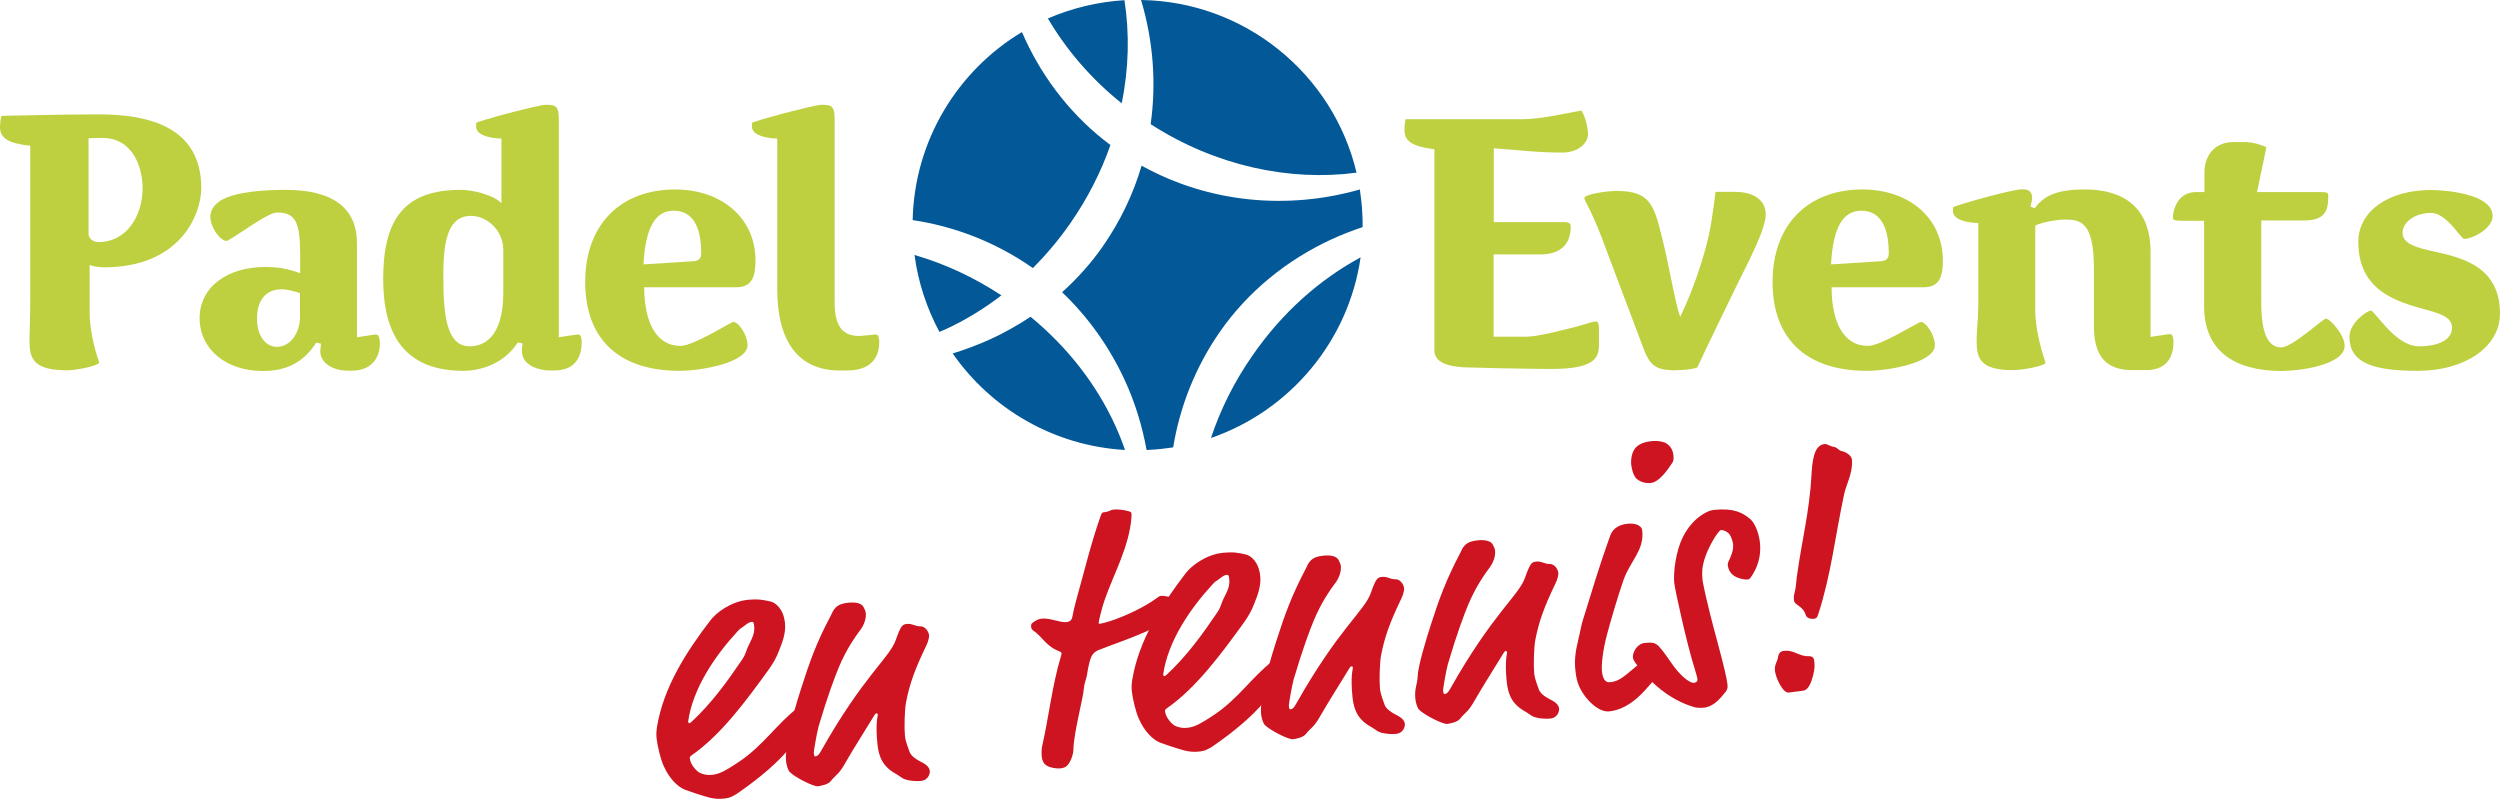
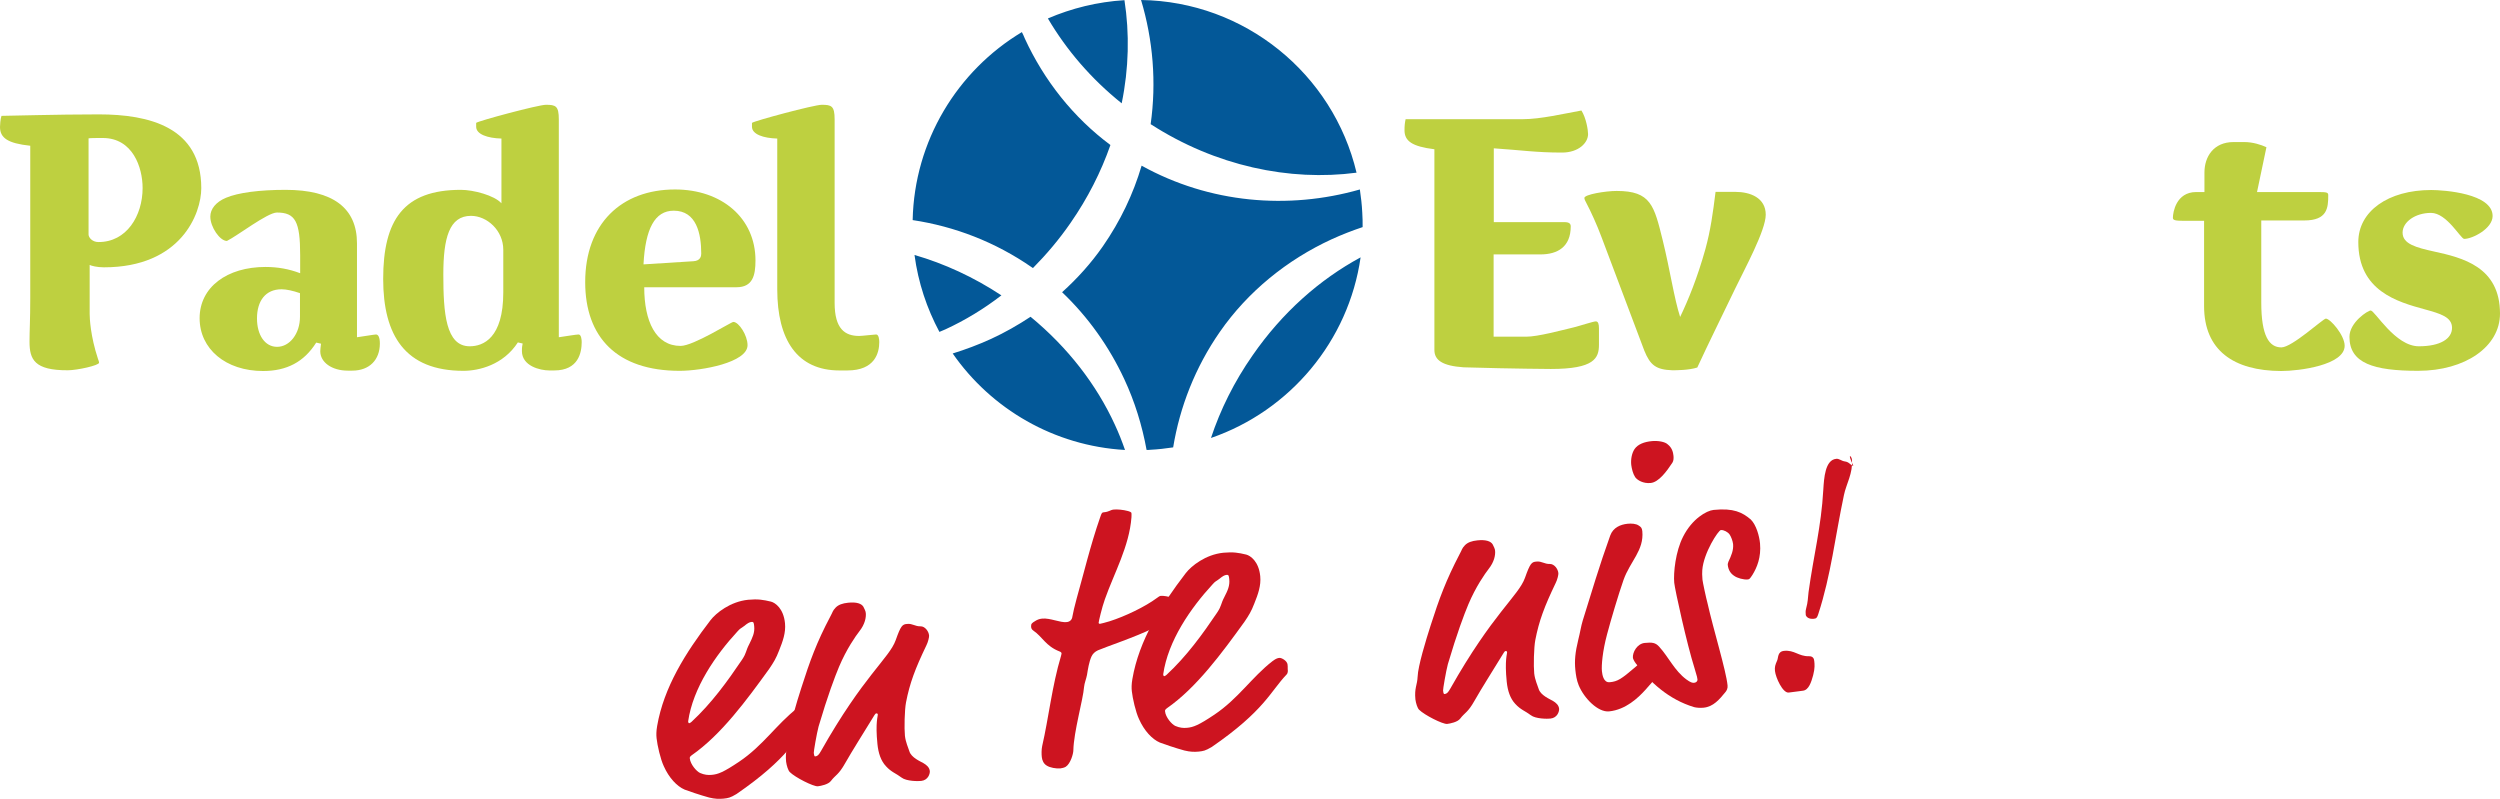
<svg xmlns="http://www.w3.org/2000/svg" version="1.1" id="Laag_1" x="0px" y="0px" viewBox="0 0 1355.1 433" style="enable-background:new 0 0 1355.1 433;" xml:space="preserve">
  <style type="text/css">
	.st0{fill:#035898;}
	.st1{fill:#CD1420;}
	.st2{fill:#BED040;}
</style>
  <path class="st0" d="M678.9,192.7c-9.9,14.2-17.4,29.3-22.5,44.7c42.9-14.8,74.6-52.6,81.1-97.9C715.3,151.5,695,169.4,678.9,192.7  L678.9,192.7z M537.2,183.7c-6.8,3.1-13.7,5.7-20.8,7.9c20.9,30.1,55,50.1,93.4,52.3c-1.6-4.6-3.4-9.2-5.5-13.7  c-9.9-21.6-25.4-41.8-45.7-58.5C551.8,176.2,544.6,180.3,537.2,183.7 M542.8,160.1c-15-9.9-30.9-17.2-47.1-21.9  c2,15,6.7,29,13.5,41.7c1.1-0.5,2.2-0.9,3.3-1.4C523.1,173.6,533.2,167.5,542.8,160.1 M555.5,20.9c-0.5-1.2-1-2.4-1.6-3.5  c-35,21-58.3,59-59.2,101.9c22.6,3.4,44.7,11.8,64.6,25.6c0.2,0.1,0.4,0.3,0.6,0.4c7.3-7.4,14.2-15.5,20.4-24.5l0,0  c9.3-13.4,16.5-27.6,21.6-42.2C581.7,63.6,565.9,43.5,555.5,20.9 M608,56c3.9-18.9,4.3-37.9,1.5-55.9C594.8,1,580.8,4.5,568,10  C578,27,591.4,42.7,608,56 M735.3,93.6C722.6,40,674.7,0.8,618.5,0c6.5,21.7,8.4,44.7,5.2,67.3C658.9,90,699,98.4,735.3,93.6   M721.8,129.7c5.5-2.5,11.1-4.7,16.8-6.6c0-2.6,0-5.3-0.2-7.9c-0.2-4.2-0.7-8.4-1.3-12.5c-38.8,11.1-81.5,7.5-118.3-12.9  c-4.5,15.3-11.5,30-21,43.7c-6.4,9.2-13.8,17.4-22.1,24.9c14.1,13.4,25.5,29.5,33.7,47.1c5.7,12.2,9.7,25.2,12.1,38.4  c0.7,0,1.3,0,2-0.1c4.2-0.2,8.3-0.7,12.4-1.3c3.6-21.9,11.9-43.3,25.3-62.6C676.4,158,697.7,140.8,721.8,129.7" />
  <g>
    <path class="st1" d="M392.1,432.9c-2.4,0.2-4.4,0.2-7.7-0.6c-4.5-1.2-11.8-3.7-13.3-4.3c-4.2-1.8-8.5-6.4-11.3-12.7   c-1.8-3.8-3.5-11.3-3.9-15.1c-0.2-1.8-0.2-3.8,0.3-6.7c3.6-20.9,15.4-39.7,28.9-57.3c3-3.9,10.7-10.1,20.4-11.1   c5.4-0.5,8.2,0,12.4,1c2.3,0.6,6.8,3.7,7.6,11.7c0.5,5.2-1.2,9.8-3.2,14.8c-1.6,4.2-3,6.5-5.4,10c-12.2,16.9-26,35.7-42,46.8   c-0.9,0.7-1.1,1.1-1,1.7c0.3,3.2,3.7,7.1,5.6,7.9c2.3,1,4.3,1.2,6.3,1c3.4-0.3,6.3-1.4,14.8-7.1c13-8.7,20.3-20.3,31.5-29   c2.1-1.6,3-1.7,3.8-1.8c1.2-0.1,4.2,1.6,4.4,3.6c0.2,1.8,0,2,0.1,2.6c0.1,0.8,0.2,2-0.7,2.9c-8.7,9.1-11.9,19.5-40.5,39.2   C395.7,432.5,394.7,432.6,392.1,432.9z M408.8,339.4c-0.2-1.6-0.2-2.4-1.4-2.3c-1.2,0.1-2.3,0.8-4,2.2c-2.1,1.6-1.9,1-3.7,3   c-11.8,12.8-24.1,30.5-26.7,48.7c0.1,0.8,0.3,1,0.5,1c0.4,0,0.8-0.3,1.3-0.7c10.9-10.1,19.5-22,27.4-33.7c2.6-3.9,1.8-4.4,4-8.6   C407.8,345.7,409.2,343,408.8,339.4z" />
    <path class="st1" d="M450.1,334.1c1.4-2.5,1.1-2.9,2.8-4.7c1.5-1.6,3.8-2.4,6.8-2.7c4.6-0.5,7.3,0.5,8.3,2.2c0.5,1,1.3,2.5,1.3,3.5   c0.2,2.2-0.4,5.9-3.5,9.8c-2,2.6-6.9,9.5-11,19.2c-2.3,5.5-6.1,15.5-11.1,32.4c-1,3.7-2.7,13.7-2.6,14.3c0.1,0.8,0.2,2,0.8,1.9   c1.2-0.1,1.9-0.8,3.1-2.9c23.1-40.9,37-50.3,40.5-60.1c2.8-7.9,3.6-8.6,6.2-8.8c3-0.3,4.2,1.4,7.4,1.3c2.2,0,4.3,2.6,4.5,5   c0.1,0.8-0.6,3.7-1.5,5.4c-6,12.5-9,20.4-11,30.8c-0.8,4.1-1,14.2-0.6,18.1c0.4,3.6,1.8,6.4,2.4,8.4c1,3.5,6.2,5.6,7.7,6.5   c1.7,1,3.2,2.3,3.4,4.3c0.1,1.4-0.9,4.9-4.7,5.3c-1.6,0.2-8,0.2-10.6-1.8c-3-2.3-5.5-2.9-8.5-6.2c-2.7-2.9-4.1-7-4.6-12   c-1.2-11.7,0.3-15.3,0.2-15.9c0-0.4-0.3-0.8-0.7-0.7c-0.4,0-0.6,0.1-1.1,0.9c-7.1,11.6-11.8,18.9-15.9,26.1   c-3.6,6.4-5.2,6.3-7.7,9.6c-1.4,1.9-5.4,2.7-7.1,2.9c-2.4,0.2-12.3-4.8-15.2-7.7c-0.9-0.9-1.7-3.4-2-5.6c-0.6-6.2,1-7.7,1.2-12.2   c0.2-5.9,4.5-19.9,7.1-28C439,358.3,442.6,348.3,450.1,334.1z" />
    <path class="st1" d="M598.9,324.8c-1.6,4.4-3.4,12.2-3.4,12.8c0,0.4,0.5,0.6,0.9,0.5c0.6-0.1,2.9-0.7,4.9-1.3   c8.6-2.7,19.5-8,25.7-12.6c0.9-0.7,1.7-1.2,2.1-1.2c3.4-0.3,10,1.8,10.3,4.2c0.3,2.6-1.6,6-5.8,8.2c-5.2,2.7-5.1,3.3-8.5,5.1   c-9.4,4.7-25.9,10.2-30,12c-1.7,0.8-2.8,1.9-3.5,3.4c-1.3,2.9-1.9,6.8-2.4,9.9c-0.4,2.2-1.4,4.4-1.6,6.6   c-0.5,6.7-5.6,24.3-5.8,34.3c0,1.8-1.5,7.2-4.1,8.9c-0.8,0.5-2.1,0.8-2.9,0.9c-2.4,0.2-5.7-0.4-7.4-1.5c-1.7-1-2.5-2.8-2.7-4.6   c-0.2-1.6-0.2-4.2,0.2-6c3.5-15.2,5.4-32.9,10.2-48.8c0.1-0.6,0.3-1,0.3-1.4c0-0.4-0.3-0.8-1.1-1.1c-7.5-2.9-9.2-7.9-14.2-11.3   c-1.1-0.7-1.2-1.7-1.2-2.3c-0.1-1.4,0.6-1.9,2.1-2.8c1.1-0.7,2.1-1.2,3.9-1.4c4.4-0.4,9.7,2.3,13.3,1.9c1.8-0.2,2.9-1.3,3.1-3.1   c0.4-2.2,1.1-5.3,2.3-9.7c3.6-12.6,7.4-28.7,12.7-43.9c0.9-2.7,1.1-2.7,1.9-2.8c3.2-0.3,3.5-1.3,5.5-1.5c1.8-0.2,5.2,0.1,7.7,0.8   c1,0.3,1.9,0.6,1.9,1.2c0,0.4,0.1,1,0,2.2C612.1,296.2,603.9,310.6,598.9,324.8z" />
    <path class="st1" d="M649.7,407.4c-2.4,0.2-4.4,0.2-7.7-0.6c-4.5-1.2-11.8-3.7-13.3-4.3c-4.2-1.8-8.5-6.4-11.3-12.7   c-1.8-3.8-3.5-11.3-3.9-15.1c-0.2-1.8-0.2-3.8,0.3-6.7c3.6-20.9,15.4-39.7,28.9-57.3c3-3.9,10.7-10.1,20.4-11.1   c5.4-0.5,8.2,0,12.4,1c2.3,0.6,6.8,3.7,7.6,11.7c0.5,5.2-1.2,9.8-3.2,14.8c-1.6,4.2-3,6.5-5.4,10c-12.2,16.9-26,35.7-42,46.8   c-0.9,0.7-1.1,1.1-1,1.7c0.3,3.2,3.7,7.1,5.6,7.9c2.3,1,4.3,1.2,6.3,1c3.4-0.3,6.3-1.4,14.8-7.1c13-8.7,20.3-20.3,31.5-29   c2.1-1.6,3-1.7,3.8-1.8c1.2-0.1,4.2,1.6,4.4,3.6c0.2,1.8,0,2,0.1,2.6c0.1,0.8,0.2,2-0.7,2.9c-8.7,9.1-11.9,19.5-40.5,39.2   C653.2,407,652.3,407.1,649.7,407.4z M666.3,313.9c-0.2-1.6-0.2-2.4-1.4-2.3c-1.2,0.1-2.3,0.8-4,2.2c-2.1,1.6-1.9,1-3.7,3   c-11.8,12.8-24.1,30.5-26.7,48.7c0.1,0.8,0.3,1,0.5,1c0.4,0,0.8-0.3,1.3-0.7c10.9-10.1,19.5-22,27.4-33.7c2.6-3.9,1.8-4.4,4-8.6   C665.4,320.2,666.7,317.5,666.3,313.9z" />
-     <path class="st1" d="M707.6,308.6c1.4-2.5,1.1-2.9,2.8-4.7c1.5-1.6,3.8-2.4,6.8-2.7c4.6-0.5,7.3,0.5,8.3,2.2c0.5,1,1.3,2.5,1.3,3.5   c0.2,2.2-0.4,5.9-3.5,9.8c-2,2.6-6.9,9.5-11,19.2c-2.3,5.5-6.1,15.5-11.1,32.4c-1,3.7-2.7,13.7-2.6,14.3c0.1,0.8,0.2,2,0.8,1.9   c1.2-0.1,1.9-0.8,3.1-2.9c23.1-40.9,37-50.3,40.5-60.1c2.8-7.9,3.6-8.6,6.2-8.8c3-0.3,4.2,1.4,7.4,1.3c2.2,0,4.3,2.6,4.5,5   c0.1,0.8-0.6,3.7-1.5,5.4c-6,12.5-9,20.4-11,30.8c-0.8,4.1-1,14.2-0.6,18.1c0.4,3.6,1.8,6.4,2.4,8.4c1,3.5,6.2,5.6,7.7,6.5   c1.7,1,3.2,2.3,3.4,4.3c0.1,1.4-0.9,4.9-4.7,5.3c-1.6,0.2-8,0.2-10.6-1.8c-3-2.3-5.5-2.9-8.5-6.2c-2.7-2.9-4.1-7-4.6-12   c-1.2-11.7,0.3-15.3,0.2-15.9c0-0.4-0.3-0.8-0.7-0.7c-0.4,0-0.6,0.1-1.1,0.9c-7.1,11.6-11.8,18.9-15.9,26.1   c-3.6,6.4-5.2,6.3-7.7,9.6c-1.4,1.9-5.4,2.7-7.1,2.9c-2.4,0.2-12.3-4.8-15.2-7.7c-0.9-0.9-1.7-3.4-2-5.6c-0.6-6.2,1-7.7,1.2-12.2   c0.2-5.9,4.5-19.9,7.1-28C696.5,332.8,700.2,322.8,707.6,308.6z" />
    <path class="st1" d="M791.2,300.3c1.4-2.5,1.1-2.9,2.8-4.7c1.5-1.6,3.8-2.4,6.8-2.7c4.6-0.5,7.3,0.5,8.3,2.2c0.5,1,1.3,2.5,1.3,3.5   c0.2,2.2-0.4,5.9-3.5,9.8c-2,2.6-6.9,9.5-11,19.2c-2.3,5.5-6.1,15.5-11.1,32.4c-1,3.7-2.7,13.7-2.6,14.3c0.1,0.8,0.2,2,0.8,1.9   c1.2-0.1,1.9-0.8,3.1-2.9c23.1-40.9,37-50.3,40.5-60.1c2.8-7.9,3.6-8.6,6.2-8.8c3-0.3,4.2,1.4,7.4,1.3c2.2,0,4.3,2.6,4.5,5   c0.1,0.8-0.6,3.7-1.5,5.4c-6,12.5-9,20.4-11,30.8c-0.8,4.1-1,14.2-0.6,18.1c0.4,3.6,1.8,6.4,2.4,8.4c1,3.5,6.2,5.6,7.7,6.5   c1.7,1,3.2,2.3,3.4,4.3c0.1,1.4-0.9,4.9-4.7,5.3c-1.6,0.2-8,0.2-10.6-1.8c-3-2.3-5.5-2.9-8.5-6.2c-2.7-2.9-4.1-7-4.6-12   c-1.2-11.7,0.3-15.3,0.2-15.9c0-0.4-0.3-0.8-0.7-0.7c-0.4,0-0.6,0.1-1.1,0.9c-7.1,11.6-11.8,18.9-15.9,26.1   c-3.6,6.4-5.2,6.3-7.7,9.6c-1.4,1.9-5.4,2.7-7.1,2.9c-2.4,0.2-12.3-4.8-15.2-7.7c-0.9-0.9-1.7-3.4-2-5.6c-0.6-6.2,1-7.7,1.2-12.2   c0.2-5.9,4.5-19.9,7.1-28C780.1,324.5,783.8,314.5,791.2,300.3z" />
    <path class="st1" d="M891.8,374c-3.8,4.2-10.6,10.7-19.6,11.6c-6,0.6-13.6-7.1-16.5-14.2c-1.1-2.7-1.5-5.5-1.8-8.3   c-0.5-5-0.1-9.4,1.6-16.4c1-3.9,1.5-7.4,2.4-10.3c4.7-15.1,9.1-30,14.9-46.1c1.6-4.4,5.6-6,9.4-6.4c2-0.2,4.6-0.1,6.1,1   c1.1,0.7,1.7,1.2,1.9,3c1,10.5-6.6,16.3-10.2,26.5c-2.7,7.7-6.9,21.8-8.9,29.4c-2.5,9.3-3.1,17-2.8,20c0.2,1.8,0.8,6.3,4.2,6   c4.4-0.4,6.4-1.8,13.9-8.2c4.4-3.9,5.7-5,8.9-5.3c1.6-0.2,3.8,0,5.1,0.9c1.3,0.9,1.4,1.9,1.5,2.7c0.2,2.2-0.9,3.5-2.7,5.7   L891.8,374z M907.1,247.1c0.1,1.2,0.1,2.6-0.6,3.7c-3.1,4.7-7.4,10.6-11.8,11c-4,0.4-7.2-1.5-8.4-3.2c-1.2-1.9-1.8-4.4-2.1-6.6   c-0.3-2.8,0.2-6.2,1.8-8.6c1.8-2.6,5.2-3.9,9.4-4.3c3.2-0.3,7.1,0.3,8.6,1.8C906.3,242.7,906.9,245.1,907.1,247.1z" />
    <path class="st1" d="M954,294.5c0.7,7.6-1.7,13.2-4.1,17.1c-1.4,2.1-1.6,2.4-2.6,2.5c-2.2,0.2-5.7-0.8-7.2-1.9   c-1.9-1.2-3.3-3.1-3.6-6.1c0-0.4,0.1-1,0.4-1.7c1.5-3.2,2.8-6.1,2.5-9.5c-0.2-1.6-1-3.9-1.9-5.2c-0.9-1.3-3.1-2.5-4.7-2.4   c-1.4,0.1-9.4,12.4-10.1,21.7c-0.1,1.4-0.1,2.8,0.1,5.2c0.1,1.2,2,10.1,2.7,12.6c3.3,14.7,10.1,36.6,10.9,44.7   c0.2,1.6-0.5,2.9-1.2,3.7c-3.2,3.9-6.5,7.9-11.8,8.4c-1.8,0.2-4,0-5.1-0.3c-13.7-4.1-24-13.5-31.7-23.8c-0.7-0.9-1.4-2.3-1.5-2.9   c-0.3-3,2.3-7.7,6.4-8.1c4-0.4,5.8-0.2,7.8,2c5.2,5.7,8.3,13,14.8,17.8c2.2,1.6,3.2,1.9,4.2,1.8c1.2-0.1,1.9-1,1.8-1.8   c-0.1-0.8-0.1-1.2-1.6-6.1c-4.1-12.9-10.6-42.4-11-46.3c-0.5-5.4,0.7-17,4.8-25c4.9-9.7,12.7-14.1,16.5-14.5   c10.9-1.1,15.6,1.3,20.2,5.2C952,284.6,953.6,290.5,954,294.5z" />
-     <path class="st1" d="M983.4,358.3c0.2,1.8,0.4,3.8-0.6,7.7c-1,3.7-2.4,8.1-5.6,8.4c-1.4,0.1-3,0.5-7.7,1c-3.2,0.3-7-8.1-7.4-11.7   c-0.2-2.2,0.1-3.2,1.2-5.7c0.7-1.5,0.1-4.8,3.7-5.2c5.6-0.6,7.9,3,13.4,2.9C982.6,355.6,983.3,356.9,983.4,358.3z M1003.8,249   c0.7,7.4-3.1,13.4-4.3,19.3c-4.8,22.6-7,43.3-13.9,64.5c-0.6,1.9-1,2.5-2.4,2.6c-2.8,0.3-4.1-1-4.4-2c-1.5-5.1-6.1-5.2-6.4-8   c-0.1-1.4-0.2-2,0.2-3.6c1-3.7,0.9-5.3,1.3-8.8c2.7-19.8,6.9-35.5,8-55.5c0.4-6.5,1-16.2,7-16.8c1.6-0.2,2.7,1.1,4.6,1.4   c2.6,0.3,3,2.1,4.7,2.4C1001,245,1003.6,247.2,1003.8,249z" />
+     <path class="st1" d="M983.4,358.3c0.2,1.8,0.4,3.8-0.6,7.7c-1,3.7-2.4,8.1-5.6,8.4c-1.4,0.1-3,0.5-7.7,1c-3.2,0.3-7-8.1-7.4-11.7   c-0.2-2.2,0.1-3.2,1.2-5.7c0.7-1.5,0.1-4.8,3.7-5.2c5.6-0.6,7.9,3,13.4,2.9C982.6,355.6,983.3,356.9,983.4,358.3z M1003.8,249   c0.7,7.4-3.1,13.4-4.3,19.3c-4.8,22.6-7,43.3-13.9,64.5c-0.6,1.9-1,2.5-2.4,2.6c-2.8,0.3-4.1-1-4.4-2c-0.1-1.4-0.2-2,0.2-3.6c1-3.7,0.9-5.3,1.3-8.8c2.7-19.8,6.9-35.5,8-55.5c0.4-6.5,1-16.2,7-16.8c1.6-0.2,2.7,1.1,4.6,1.4   c2.6,0.3,3,2.1,4.7,2.4C1001,245,1003.6,247.2,1003.8,249z" />
  </g>
  <g>
    <path class="st2" d="M16,185.2c0-5.8,0.4-11.8,0.4-23.9V79C4.1,77.7,0,74.7,0,68.8c0-0.9,0.2-4.3,0.8-6c4.7,0,29.3-0.8,52.8-0.8   c27.1,0,55.5,6.8,55.5,40c0,13.7-10.9,42.9-52.8,42.9c-3.6,0-6.8-0.8-7.7-1.3v26.5c0,2.3,0.4,12,4.5,24.4c0.2,0.6,0.6,1.5,0.6,2.1   c0,1.5-12,4.1-16.9,4.1C18.6,200.8,16,194.8,16,185.2z M77.3,101.9c0-11.1-5.3-27.1-21.6-27.1c-2.4,0-7.1,0-7.7,0.2v52.1   c0,1.7,2.1,4.1,5.3,4.1C68.6,131.3,77.3,117,77.3,101.9z" />
    <path class="st2" d="M205.9,186.2c0,8.8-5.6,14.7-15,14.7h-2.4c-8.6,0-14.9-4.5-14.9-10.5c0-0.9,0.2-2.6,0.4-4.1l-2.6-0.6   c-6.6,10.5-16,15.4-28.8,15.4c-20.3,0-34.4-12-34.4-28.6c0-16.9,14.9-27.8,35.7-27.8c6.6,0,12.8,1.1,18.8,3.4v-9.8   c0-18.2-2.6-23.1-12.6-23.1c-5.1,0-21.4,12.6-27.1,15.4c-3.8,0-9-7.5-9-13.2c0-4.1,3-7.9,8.5-10.2c6.6-2.8,18.2-4.3,32.3-4.3   c25.6,0,38.7,9.8,38.7,29v50.9c3-0.4,9.4-1.5,10.3-1.5C205.1,181.3,205.9,183,205.9,186.2z M162.6,171.7v-12.8   c-3.8-1.3-7.3-2.1-10-2.1c-8.6,0-13.3,6.2-13.3,15.8c0,9,4.3,15.4,10.9,15.4C157,188,162.6,180.9,162.6,171.7z" />
    <path class="st2" d="M207.7,151.2c0-32,11.1-48.3,42.1-48.3c6.8,0,18.2,3,22,7.3V75.1c-7.5-0.2-13.7-2.3-13.7-6.4v-2.1   c1.3-1.1,33.7-9.8,37.8-9.8c5.3,0,7,0.6,7,7.9v118.1c3-0.4,9.4-1.5,10.7-1.5c1.5,0,1.7,3,1.7,4.1c0,5.6-1.7,15.4-14.9,15.4h-2.6   c-5.1,0-14.9-2.4-14.9-10.5c0-2.6,0.2-2.8,0.4-4.1l-2.6-0.6c-7.9,12.2-21.1,15.4-29.5,15.4C219.6,201,207.7,181.8,207.7,151.2z    M272.8,158.5v-23.1c0-10.5-8.8-18.4-17.5-18.4c-11.8,0-15,12-15,31.8c0,20.9,1.3,38.9,14.3,38.9   C261.9,187.7,272.8,183.3,272.8,158.5z" />
    <path class="st2" d="M317.2,152.9c0-31.6,19.6-50.2,48.7-50.2c25.2,0,43.6,15.4,43.6,38.5c0,8.1-1.5,14.5-10.3,14.5h-50   c0,18.4,6.2,31.8,19.7,31.8c7,0,27.4-13,28.6-13c3,0,7.7,7.3,7.7,12.6c0,9.4-24.8,13.9-36.8,13.9   C334.4,201,317.2,182.8,317.2,152.9z M375.8,141.6c3.9-0.2,4.3-2.8,4.3-4.1c0-10.9-2.6-23.3-14.9-23.3c-10.3,0-15.4,9.8-16.4,29.1   L375.8,141.6z" />
    <path class="st2" d="M421.3,156.8V75.1c-7.5-0.2-13.7-2.3-13.7-6.4v-2.1c1.3-1.1,33.7-9.8,37.8-9.8c5.3,0,7,0.6,7,7.9v99.5   c0,14.1,5.6,17.9,13.3,17.9c1.7,0,8.1-0.8,9.2-0.8c1.5,0,1.7,3,1.7,4.1c0,5.8-2.3,15.4-17.3,15.4H455   C432.2,200.8,421.3,184.3,421.3,156.8z" />
  </g>
  <g>
    <path class="st2" d="M793.3,199.1c-11.5-0.8-15.8-3.9-15.8-9.4V80.9c-12.2-1.5-16.2-4.5-16.2-10.3c0-2.6,0.2-4.1,0.6-6h63.7   c9.4,0,22.2-3,31.6-4.7c2.6,4.1,3.6,10.7,3.6,12.8c0,4.7-5.1,10-14.1,10c-14.1,0-22-1.3-37-2.3v40H848c2.6,0,3.4,0.9,3.4,2.3   c0,11.1-7.1,15.2-16.4,15.2h-25.4v44.6h17.7c6.2,0,18.8-3.4,25.9-5.1c3.2-0.8,10.5-3.2,11.8-3.2c1.3,0,1.7,1.5,1.7,3.8v8.8   c0,7.3-2.4,13.2-26.1,13.2C824.5,199.9,797.5,199.3,793.3,199.1z" />
    <path class="st2" d="M891.3,190.1L868,128.3c-2.3-6.2-5.8-13.9-8.1-18.2c-0.6-1.1-1.1-2.1-1.1-2.8c0-1.9,11.5-3.8,17.5-3.8   c18.6,0,20.3,7.9,25,26.9c3.9,15.8,6.2,31.6,9.4,41.4c4.5-9.4,9.4-21.4,13.7-36.8c2.8-10.2,4.1-19.7,5.5-31h10.7   c8.1,0,16.5,3.2,16.5,12.4c0,8.5-11.7,29.9-16.4,39.7c-7.7,16-14.5,29.7-20.7,43.1c-4.5,1.5-11.7,1.5-13.5,1.5   C897.7,200.4,894.5,198,891.3,190.1z" />
-     <path class="st2" d="M960.8,152.9c0-31.6,19.6-50.2,48.7-50.2c25.2,0,43.6,15.4,43.6,38.5c0,8.1-1.5,14.5-10.3,14.5h-50   c0,18.4,6.2,31.8,19.7,31.8c7,0,27.4-13,28.6-13c3,0,7.7,7.3,7.7,12.6c0,9.4-24.8,13.9-36.8,13.9   C978.1,201,960.8,182.8,960.8,152.9z M1019.5,141.6c3.9-0.2,4.3-2.8,4.3-4.1c0-10.9-2.6-23.3-14.9-23.3c-10.3,0-15.4,9.8-16.4,29.1   L1019.5,141.6z" />
-     <path class="st2" d="M1071.4,184.8c0-6,0.9-11.8,0.9-19v-44.9c-7.5-0.2-13.7-2.3-13.7-6.4v-2.1c1.3-1.1,31.8-9.8,37.6-9.8   c3.8,0,5.3,1.5,5.3,4.9c0,0.9-0.4,2.4-0.9,4.5l2.3,0.9c5.5-7.7,13.7-10.2,27.3-10.2c20.9,0,35.5,9.8,35.5,34v45.9   c3-0.4,9.4-1.5,10.7-1.5c1.5,0,1.7,3,1.7,4.1c0,5.8-1.7,15.4-14.9,15.4h-7.7c-15,0-20.5-9-20.5-23.5v-31.4c0-25.6-7.3-26.7-16-26.7   c-2.4,0-10.2,0.8-15.8,3.2v47.2c0,2.6,0.8,12.8,4.9,25.2c0.2,0.6,0.6,1.5,0.6,2.1c0,1.5-12.2,3.9-17.1,3.9   C1073.5,200.8,1071.4,194.4,1071.4,184.8z" />
    <path class="st2" d="M1194.7,165.9v-46.2H1184c-5.3,0-6.2-0.4-6.2-1.7c0-2.8,1.7-13.9,12.6-13.9h4.5V93.5c0-8.5,4.9-16.5,15.8-16.5   h5.8c4.7,0,9.2,1.5,12,2.8l-5.1,24.3h33.3c4.5,0,5.3,0.2,5.3,1.7c0,6.8-0.4,13.7-13,13.7h-23.3V164c0,18.2,4.3,24.3,10.9,24.3   c5.8,0,22.6-15.6,24.1-15.6c2.4,0,10.2,9,10.2,14.7c0,10.5-24.6,13.7-34.4,13.7C1210.7,201,1194.7,189.9,1194.7,165.9z" />
    <path class="st2" d="M1273.5,182.6c0-7.9,10-14.3,11.5-14.3c2.3,0,13.2,19.4,26.1,19.4c11.7,0,18-4.1,18-10s-6.4-7.7-14.7-10   c-15-4.1-36.1-10-36.1-36.5c0-16.7,16.2-28.2,39.5-28.2c7.1,0,33.3,1.9,33.3,14.1c0,6.8-10.9,12.4-15.4,12.4   c-1.9,0-9.4-14.1-18-14.1c-8.5,0-15.4,4.9-15.4,10.7c0,6.2,7.5,8.1,16.9,10.2c15.6,3.4,35.9,8.3,35.9,33.7c0,17.9-18.8,31-44.4,31   C1286.6,201,1273.5,196.9,1273.5,182.6z" />
  </g>
</svg>